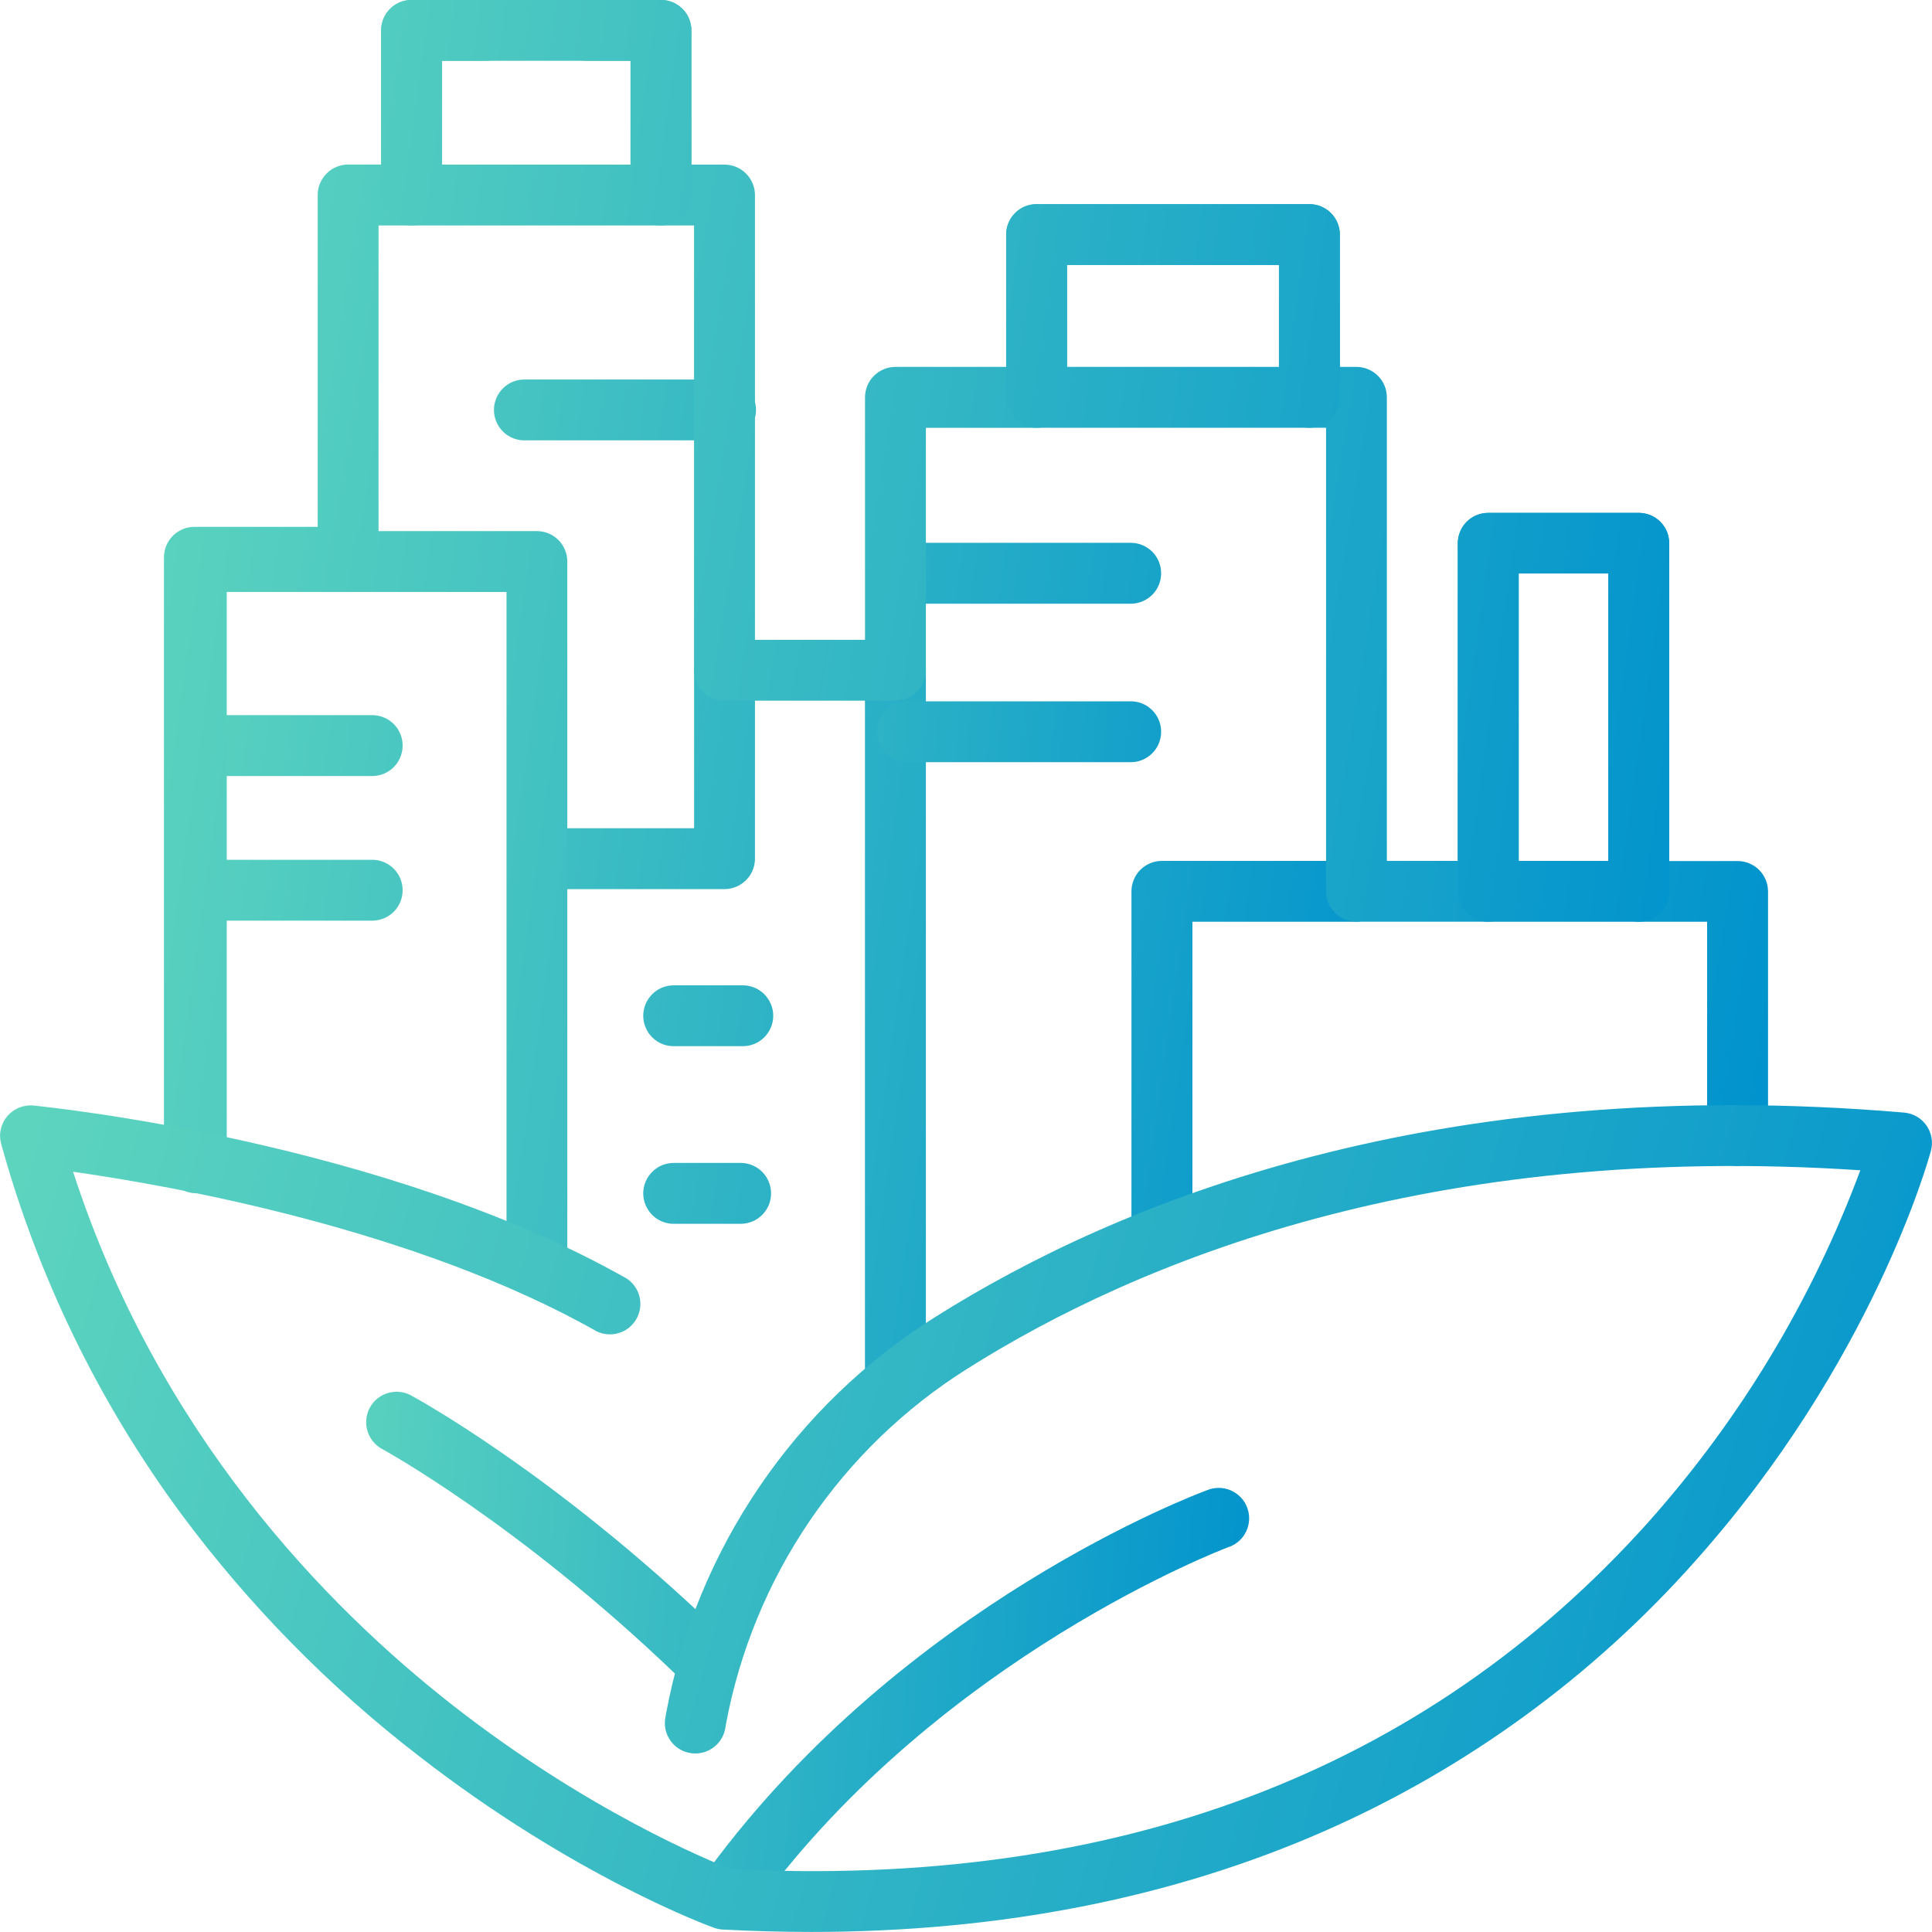
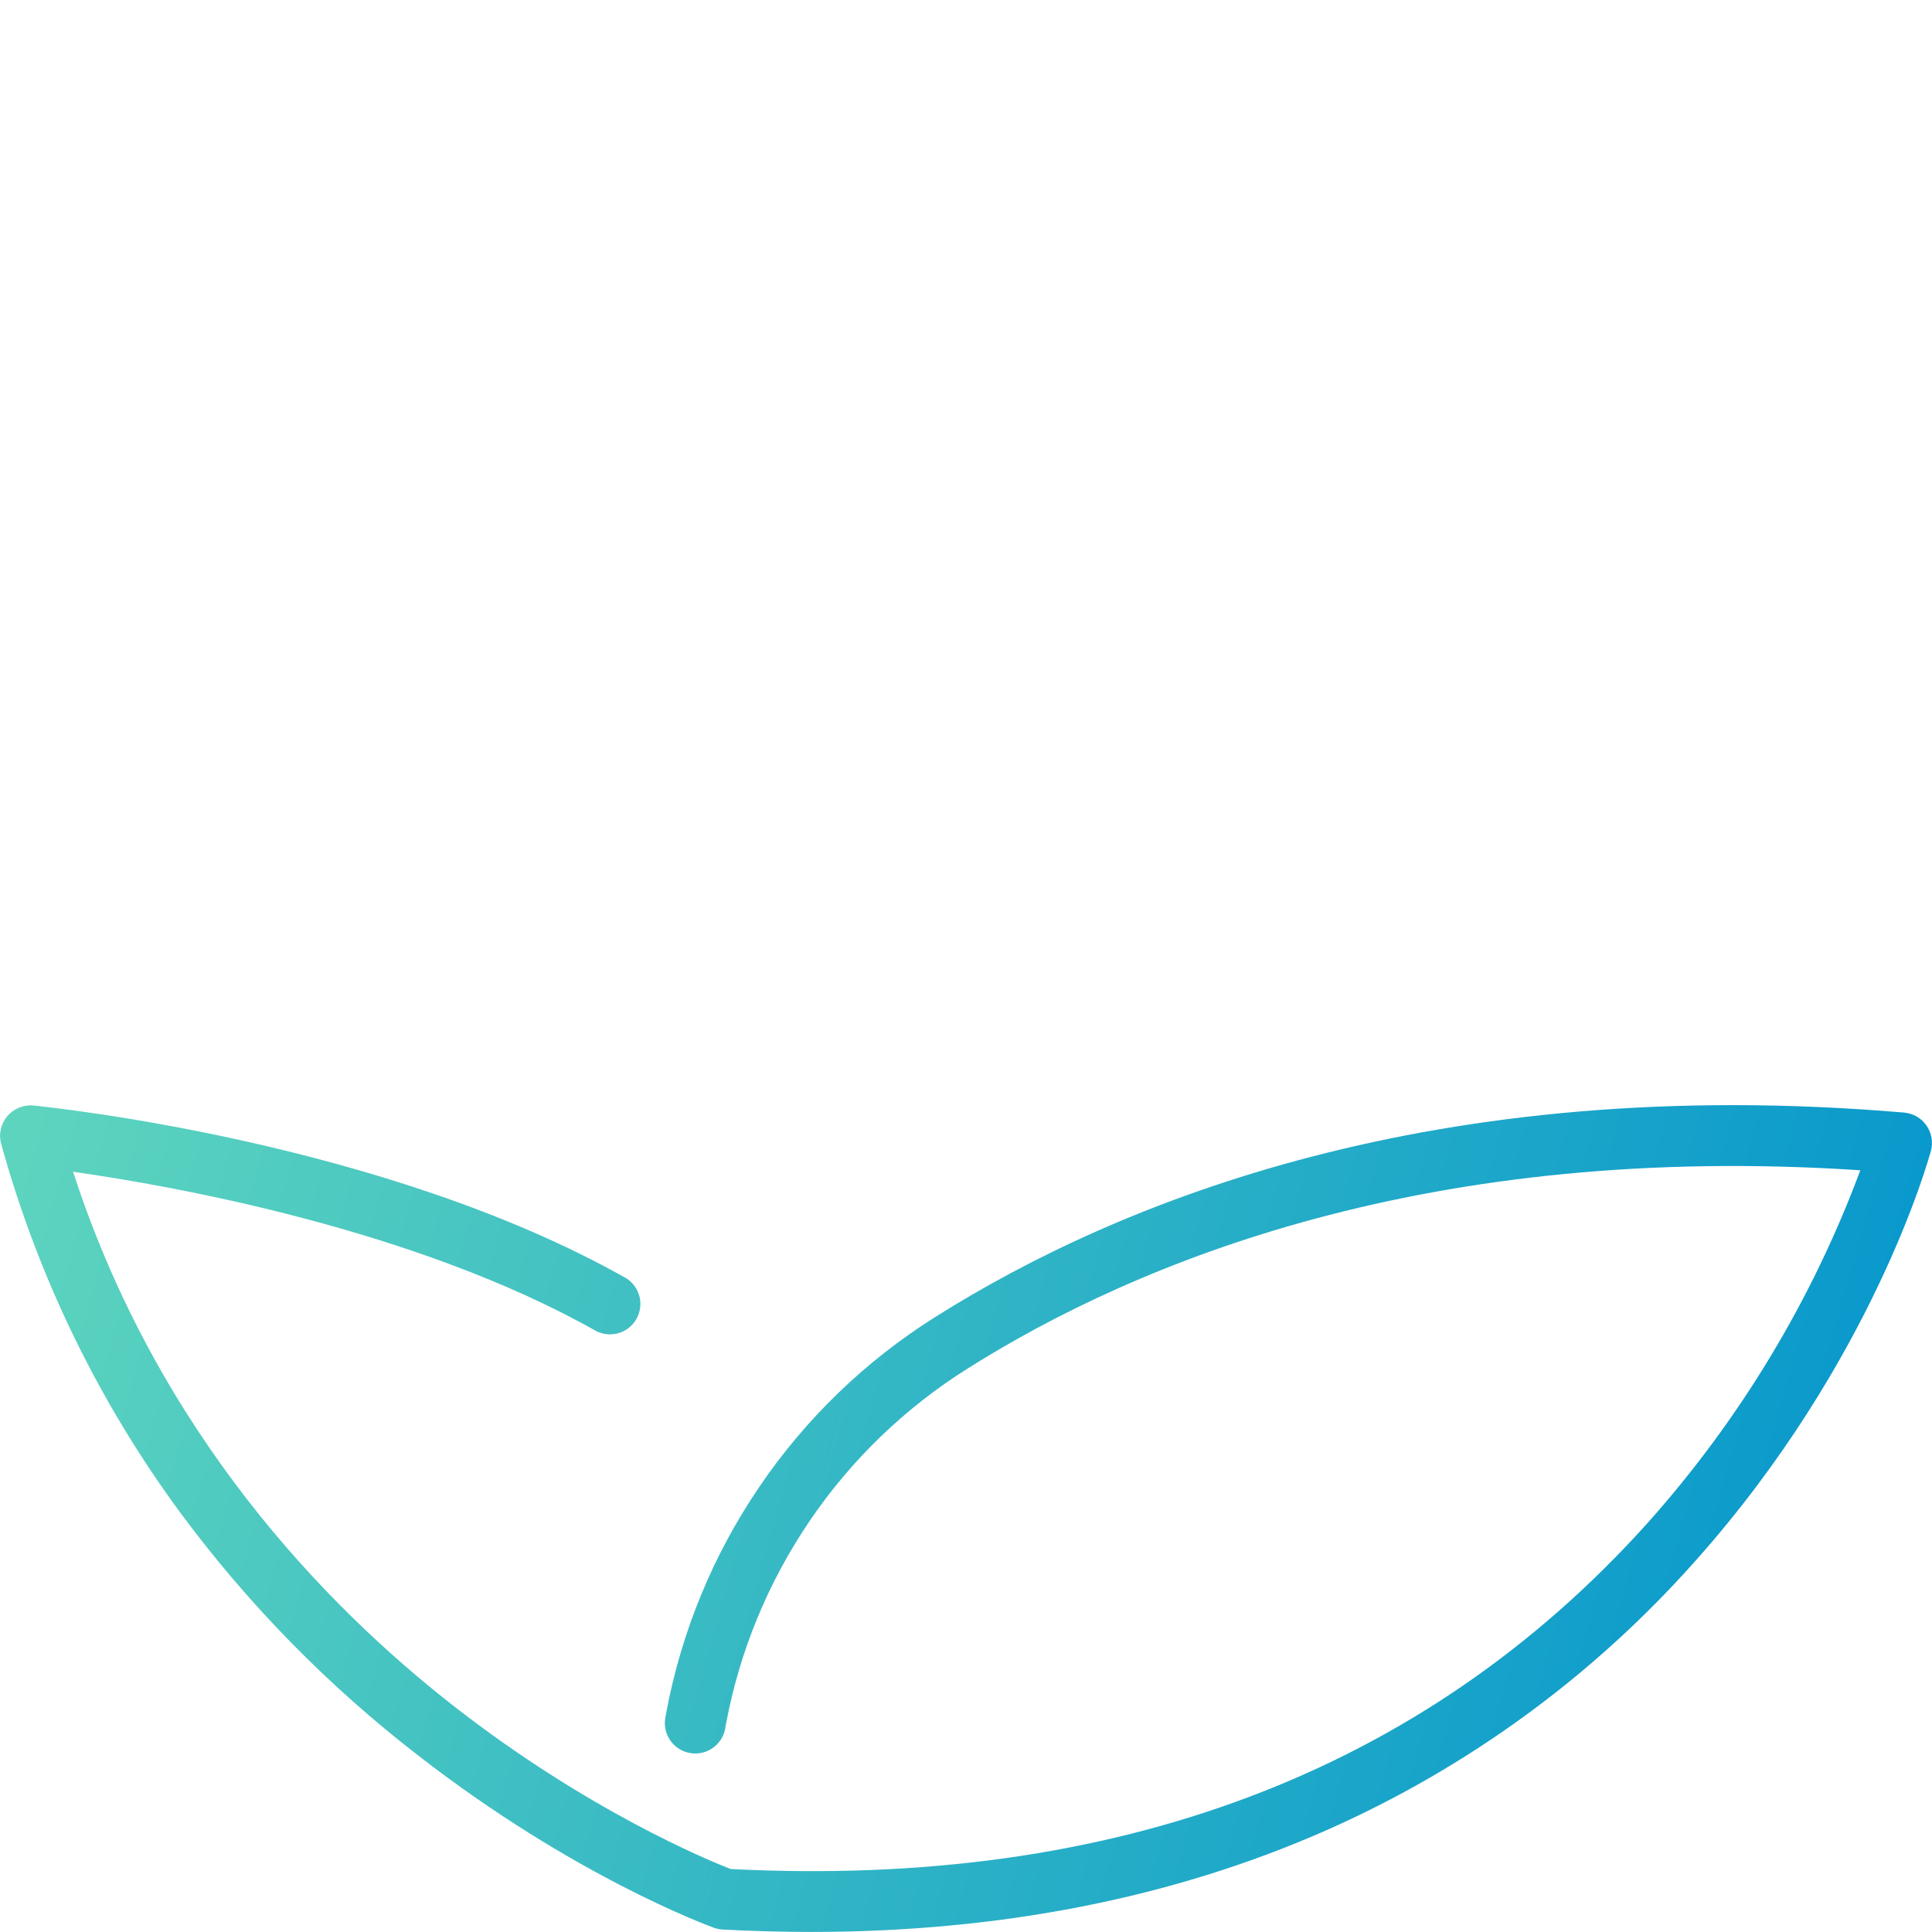
<svg xmlns="http://www.w3.org/2000/svg" width="30" height="30" viewBox="0 0 30 30" fill="none">
  <g clip-path="url(#clip0_913_7499)">
-     <path d="M13.904 21.908C13.779 21.908 13.659 21.858 13.57 21.77C13.481 21.681 13.431 21.561 13.431 21.436V10.407C13.429 10.344 13.44 10.28 13.463 10.221C13.485 10.162 13.52 10.108 13.564 10.062C13.608 10.016 13.661 9.98 13.719 9.955C13.778 9.93 13.841 9.918 13.904 9.918C13.967 9.918 14.03 9.93 14.089 9.955C14.147 9.98 14.2 10.016 14.244 10.062C14.288 10.108 14.323 10.162 14.345 10.221C14.368 10.28 14.379 10.344 14.377 10.407V21.436C14.377 21.561 14.327 21.681 14.238 21.77C14.15 21.858 14.03 21.908 13.904 21.908ZM11.25 13.806H8.337C8.215 13.802 8.099 13.75 8.014 13.662C7.929 13.574 7.881 13.456 7.881 13.334C7.881 13.211 7.929 13.093 8.014 13.005C8.099 12.917 8.215 12.865 8.337 12.861H10.778V10.407C10.782 10.284 10.834 10.168 10.922 10.083C11.01 9.998 11.128 9.951 11.25 9.951C11.373 9.951 11.491 9.998 11.579 10.083C11.667 10.168 11.719 10.284 11.723 10.407V13.334C11.723 13.459 11.673 13.579 11.584 13.668C11.495 13.756 11.375 13.806 11.25 13.806ZM18.042 19.503C17.916 19.503 17.796 19.453 17.707 19.364C17.619 19.275 17.569 19.155 17.569 19.03V13.841C17.569 13.716 17.619 13.595 17.707 13.507C17.796 13.418 17.916 13.368 18.042 13.368H21.063C21.186 13.373 21.302 13.424 21.387 13.512C21.472 13.601 21.519 13.718 21.519 13.841C21.519 13.963 21.472 14.081 21.387 14.169C21.302 14.258 21.186 14.309 21.063 14.313H18.516V19.03C18.516 19.092 18.503 19.153 18.48 19.211C18.456 19.268 18.421 19.32 18.377 19.364C18.333 19.408 18.28 19.443 18.223 19.467C18.165 19.491 18.104 19.503 18.042 19.503ZM5.796 12.05H3.223C3.1 12.046 2.984 11.994 2.899 11.906C2.814 11.818 2.766 11.7 2.766 11.577C2.766 11.455 2.814 11.337 2.899 11.249C2.984 11.161 3.1 11.109 3.223 11.105H5.796C5.918 11.109 6.035 11.161 6.12 11.249C6.205 11.337 6.252 11.455 6.252 11.577C6.252 11.7 6.205 11.818 6.12 11.906C6.035 11.994 5.918 12.046 5.796 12.05ZM5.796 14.296H3.019C2.896 14.291 2.78 14.24 2.695 14.152C2.61 14.064 2.562 13.946 2.562 13.823C2.562 13.701 2.61 13.583 2.695 13.495C2.78 13.407 2.896 13.355 3.019 13.351H5.796C5.918 13.355 6.035 13.407 6.12 13.495C6.205 13.583 6.252 13.701 6.252 13.823C6.252 13.946 6.205 14.064 6.12 14.152C6.035 14.24 5.918 14.291 5.796 14.296ZM11.25 6.838H8.16C8.096 6.84 8.033 6.83 7.974 6.807C7.914 6.784 7.86 6.75 7.815 6.706C7.769 6.662 7.733 6.609 7.708 6.55C7.683 6.492 7.67 6.429 7.67 6.365C7.67 6.302 7.683 6.239 7.708 6.181C7.733 6.122 7.769 6.069 7.815 6.025C7.86 5.981 7.914 5.947 7.974 5.924C8.033 5.901 8.096 5.891 8.16 5.893H11.25C11.313 5.891 11.377 5.901 11.436 5.924C11.495 5.947 11.549 5.981 11.595 6.025C11.641 6.069 11.677 6.122 11.702 6.181C11.727 6.239 11.739 6.302 11.739 6.365C11.739 6.429 11.727 6.492 11.702 6.55C11.677 6.609 11.641 6.662 11.595 6.706C11.549 6.75 11.495 6.784 11.436 6.807C11.377 6.83 11.313 6.84 11.25 6.838ZM11.517 16.245H10.478C10.414 16.247 10.351 16.237 10.292 16.214C10.232 16.192 10.178 16.157 10.133 16.113C10.087 16.069 10.051 16.016 10.026 15.957C10.001 15.899 9.988 15.836 9.988 15.773C9.988 15.709 10.001 15.646 10.026 15.588C10.051 15.53 10.087 15.477 10.133 15.432C10.178 15.388 10.232 15.354 10.292 15.331C10.351 15.309 10.414 15.298 10.478 15.3H11.517C11.581 15.298 11.644 15.309 11.703 15.331C11.762 15.354 11.816 15.388 11.862 15.432C11.908 15.477 11.944 15.53 11.969 15.588C11.994 15.646 12.007 15.709 12.007 15.773C12.007 15.836 11.994 15.899 11.969 15.957C11.944 16.016 11.908 16.069 11.862 16.113C11.816 16.157 11.762 16.192 11.703 16.214C11.644 16.237 11.581 16.247 11.517 16.245ZM11.517 19.003H10.478C10.414 19.006 10.351 18.995 10.292 18.972C10.232 18.95 10.178 18.915 10.133 18.871C10.087 18.827 10.051 18.774 10.026 18.715C10.001 18.657 9.988 18.594 9.988 18.531C9.988 18.467 10.001 18.404 10.026 18.346C10.051 18.288 10.087 18.235 10.133 18.191C10.178 18.146 10.232 18.112 10.292 18.089C10.351 18.067 10.414 18.056 10.478 18.058H11.517C11.64 18.062 11.756 18.114 11.841 18.202C11.926 18.291 11.973 18.408 11.973 18.531C11.973 18.653 11.926 18.771 11.841 18.859C11.756 18.947 11.64 18.999 11.517 19.003ZM17.574 9.374H14.108C13.985 9.37 13.869 9.318 13.784 9.23C13.699 9.142 13.651 9.024 13.651 8.901C13.651 8.779 13.699 8.661 13.784 8.573C13.869 8.485 13.985 8.433 14.108 8.429H17.574C17.696 8.433 17.812 8.485 17.898 8.573C17.983 8.661 18.03 8.779 18.03 8.901C18.03 9.024 17.983 9.142 17.898 9.23C17.812 9.318 17.696 9.37 17.574 9.374Z" fill="url(#paint0_linear_913_7499)" />
-     <path d="M17.574 11.835H14.108C14.044 11.837 13.981 11.827 13.922 11.804C13.863 11.781 13.809 11.747 13.763 11.703C13.717 11.659 13.681 11.606 13.656 11.547C13.631 11.489 13.618 11.426 13.618 11.362C13.618 11.299 13.631 11.236 13.656 11.178C13.681 11.119 13.717 11.066 13.763 11.022C13.809 10.978 13.863 10.944 13.922 10.921C13.981 10.898 14.044 10.888 14.108 10.89H17.574C17.697 10.894 17.813 10.946 17.898 11.034C17.983 11.122 18.03 11.24 18.03 11.362C18.03 11.485 17.983 11.603 17.898 11.691C17.813 11.779 17.697 11.831 17.574 11.835ZM10.798 26.11C10.676 26.11 10.559 26.063 10.471 25.978C8.042 23.651 5.944 22.505 5.923 22.494C5.816 22.432 5.737 22.332 5.704 22.213C5.67 22.095 5.684 21.968 5.742 21.859C5.801 21.751 5.899 21.669 6.017 21.633C6.134 21.596 6.262 21.606 6.372 21.662C6.461 21.71 8.598 22.873 11.125 25.294C11.193 25.36 11.24 25.444 11.26 25.536C11.279 25.628 11.271 25.724 11.236 25.812C11.201 25.899 11.14 25.974 11.062 26.027C10.984 26.08 10.892 26.108 10.798 26.108V26.11ZM11.394 29.765C11.308 29.764 11.223 29.739 11.149 29.693C11.076 29.648 11.016 29.582 10.977 29.505C10.938 29.427 10.921 29.341 10.928 29.254C10.934 29.168 10.965 29.085 11.016 29.015C14.043 24.908 18.552 23.21 18.742 23.14C18.801 23.116 18.864 23.103 18.928 23.104C18.992 23.104 19.055 23.118 19.113 23.143C19.171 23.169 19.224 23.206 19.268 23.252C19.312 23.298 19.346 23.353 19.367 23.413C19.39 23.473 19.399 23.536 19.396 23.6C19.393 23.664 19.377 23.726 19.349 23.783C19.321 23.841 19.282 23.892 19.234 23.934C19.186 23.975 19.13 24.007 19.069 24.026C19.01 24.049 14.626 25.71 11.776 29.575C11.732 29.635 11.674 29.683 11.608 29.716C11.542 29.748 11.469 29.765 11.394 29.765Z" fill="url(#paint1_linear_913_7499)" />
-     <path d="M26.981 18.105C26.856 18.105 26.736 18.055 26.647 17.966C26.558 17.877 26.508 17.757 26.508 17.632V14.313H25.447C25.321 14.313 25.201 14.264 25.112 14.175C25.024 14.086 24.974 13.966 24.974 13.841V8.905H23.582V13.839C23.582 13.964 23.532 14.085 23.443 14.173C23.355 14.262 23.234 14.312 23.109 14.312H21.064C20.939 14.312 20.818 14.262 20.73 14.173C20.641 14.085 20.591 13.964 20.591 13.839V6.642H20.332C20.207 6.642 20.086 6.593 19.998 6.504C19.909 6.415 19.859 6.295 19.859 6.17V4.115H16.569V6.17C16.569 6.296 16.519 6.416 16.43 6.504C16.341 6.593 16.221 6.643 16.096 6.643H14.377V10.408C14.377 10.533 14.327 10.653 14.238 10.742C14.149 10.831 14.029 10.88 13.904 10.88H11.25C11.125 10.88 11.004 10.831 10.916 10.742C10.827 10.653 10.777 10.533 10.777 10.408V3.501H10.263C10.138 3.501 10.018 3.451 9.929 3.363C9.84 3.274 9.79 3.154 9.79 3.028V0.944H9.129C9.065 0.946 9.002 0.936 8.943 0.913C8.884 0.89 8.83 0.856 8.784 0.812C8.738 0.768 8.702 0.715 8.677 0.656C8.652 0.598 8.639 0.535 8.639 0.472C8.639 0.408 8.652 0.345 8.677 0.287C8.702 0.228 8.738 0.175 8.784 0.131C8.83 0.087 8.884 0.053 8.943 0.03C9.002 0.007 9.065 -0.003 9.129 -0.001H10.263C10.389 -0.001 10.509 0.049 10.598 0.138C10.686 0.226 10.736 0.346 10.736 0.472V2.556H11.25C11.375 2.556 11.496 2.606 11.584 2.695C11.673 2.783 11.723 2.903 11.723 3.029V9.935H13.432V6.17C13.432 6.045 13.482 5.924 13.57 5.836C13.659 5.747 13.78 5.697 13.905 5.697H15.624V3.642C15.624 3.517 15.674 3.397 15.762 3.308C15.851 3.219 15.972 3.17 16.097 3.17H20.332C20.457 3.17 20.578 3.219 20.666 3.308C20.755 3.397 20.805 3.517 20.805 3.642V5.697H21.063C21.188 5.697 21.308 5.747 21.397 5.836C21.486 5.924 21.535 6.045 21.535 6.17V13.368H22.636V8.437C22.636 8.311 22.686 8.191 22.774 8.102C22.863 8.013 22.983 7.964 23.109 7.964H25.447C25.572 7.964 25.692 8.013 25.781 8.102C25.87 8.191 25.919 8.311 25.919 8.437V13.37H26.981C27.107 13.37 27.227 13.42 27.316 13.509C27.404 13.597 27.454 13.718 27.454 13.843V17.636C27.453 17.76 27.403 17.88 27.314 17.967C27.226 18.055 27.106 18.105 26.981 18.105ZM3.019 18.51C2.893 18.51 2.773 18.46 2.684 18.372C2.596 18.283 2.546 18.163 2.546 18.037V8.654C2.546 8.528 2.596 8.408 2.684 8.32C2.773 8.231 2.893 8.181 3.019 8.181H4.933V3.028C4.933 2.903 4.983 2.783 5.072 2.694C5.16 2.605 5.28 2.555 5.406 2.555H5.918V0.472C5.918 0.41 5.93 0.348 5.954 0.291C5.978 0.233 6.013 0.181 6.057 0.137C6.101 0.093 6.153 0.059 6.21 0.035C6.268 0.011 6.329 -0.001 6.391 -0.001H7.518C7.581 -0.003 7.644 0.007 7.704 0.03C7.763 0.053 7.817 0.087 7.863 0.131C7.908 0.175 7.945 0.228 7.969 0.287C7.994 0.345 8.007 0.408 8.007 0.472C8.007 0.535 7.994 0.598 7.969 0.656C7.945 0.715 7.908 0.768 7.863 0.812C7.817 0.856 7.763 0.89 7.704 0.913C7.644 0.936 7.581 0.946 7.518 0.944H6.864V3.028C6.864 3.154 6.814 3.274 6.726 3.363C6.637 3.451 6.517 3.501 6.391 3.501H5.878V8.654C5.878 8.779 5.828 8.9 5.739 8.988C5.65 9.077 5.53 9.127 5.405 9.127H3.492V18.037C3.492 18.163 3.442 18.283 3.353 18.372C3.264 18.46 3.144 18.51 3.019 18.51Z" fill="url(#paint2_linear_913_7499)" />
-     <path d="M8.338 20.145C8.212 20.145 8.092 20.095 8.003 20.006C7.915 19.918 7.865 19.797 7.865 19.672V9.192H3.521V18.04C3.523 18.103 3.512 18.166 3.49 18.226C3.467 18.285 3.432 18.339 3.388 18.384C3.344 18.43 3.291 18.466 3.233 18.491C3.174 18.516 3.112 18.529 3.048 18.529C2.985 18.529 2.922 18.516 2.863 18.491C2.805 18.466 2.752 18.43 2.708 18.384C2.664 18.339 2.629 18.285 2.607 18.226C2.584 18.166 2.573 18.103 2.575 18.04V8.723C2.575 8.661 2.587 8.599 2.61 8.541C2.634 8.484 2.668 8.431 2.712 8.387C2.756 8.343 2.808 8.307 2.866 8.283C2.923 8.259 2.985 8.247 3.047 8.247H8.336C8.462 8.247 8.582 8.296 8.671 8.385C8.759 8.474 8.809 8.594 8.809 8.72V19.672C8.809 19.798 8.759 19.918 8.671 20.006C8.583 20.095 8.463 20.144 8.338 20.145ZM20.332 6.642H16.096C15.971 6.642 15.85 6.593 15.762 6.504C15.673 6.415 15.623 6.295 15.623 6.17V3.642C15.623 3.517 15.673 3.397 15.762 3.308C15.85 3.219 15.971 3.17 16.096 3.17H20.332C20.458 3.17 20.578 3.219 20.667 3.308C20.755 3.397 20.805 3.517 20.805 3.642V6.17C20.805 6.295 20.755 6.416 20.666 6.504C20.578 6.593 20.458 6.642 20.332 6.642ZM16.569 5.697H19.864V4.115H16.569V5.697ZM25.447 14.313H23.11C22.984 14.313 22.864 14.264 22.775 14.175C22.687 14.086 22.637 13.966 22.637 13.841V8.437C22.637 8.311 22.687 8.191 22.775 8.102C22.864 8.013 22.984 7.964 23.11 7.964H25.448C25.573 7.964 25.693 8.013 25.782 8.102C25.871 8.191 25.92 8.311 25.92 8.437V13.842C25.92 13.968 25.87 14.088 25.781 14.176C25.692 14.264 25.572 14.314 25.447 14.313ZM23.582 13.368H24.975V8.905H23.582V13.368ZM10.264 3.501H6.392C6.33 3.501 6.268 3.489 6.211 3.465C6.153 3.442 6.101 3.407 6.057 3.363C6.013 3.319 5.978 3.267 5.954 3.21C5.931 3.152 5.918 3.091 5.918 3.029V0.472C5.918 0.41 5.931 0.348 5.954 0.291C5.978 0.233 6.013 0.181 6.057 0.137C6.101 0.093 6.153 0.059 6.211 0.035C6.268 0.011 6.33 -0.001 6.392 -0.001H10.264C10.389 -0.001 10.509 0.049 10.598 0.138C10.687 0.226 10.736 0.346 10.736 0.472V3.029C10.736 3.154 10.686 3.274 10.598 3.363C10.509 3.451 10.389 3.501 10.264 3.501ZM6.865 2.556H9.795V0.944H6.865V2.556Z" fill="url(#paint3_linear_913_7499)" />
    <path d="M12.592 29.999C12.141 29.999 11.684 29.986 11.221 29.962C11.175 29.959 11.13 29.95 11.086 29.934C10.998 29.902 8.909 29.138 6.491 27.257C5.099 26.182 3.861 24.92 2.813 23.507C1.538 21.78 0.591 19.834 0.019 17.765C-0.002 17.691 -0.005 17.613 0.012 17.538C0.028 17.463 0.062 17.393 0.111 17.334C0.161 17.275 0.224 17.229 0.295 17.2C0.366 17.171 0.444 17.159 0.52 17.167C0.74 17.189 5.963 17.719 9.733 19.854C9.832 19.92 9.903 20.021 9.931 20.138C9.959 20.254 9.941 20.377 9.882 20.481C9.823 20.585 9.727 20.663 9.613 20.698C9.498 20.734 9.375 20.725 9.267 20.674C6.46 19.085 2.684 18.415 1.135 18.195C2.449 22.247 5.045 24.93 7.045 26.491C9.123 28.113 10.987 28.882 11.345 29.022C17.321 29.327 22.118 27.515 25.595 23.636C27.022 22.035 28.139 20.182 28.887 18.172C22.188 17.729 17.663 19.586 15.023 21.252C14.051 21.863 13.216 22.669 12.571 23.619C11.926 24.569 11.484 25.642 11.273 26.771C11.268 26.799 11.263 26.826 11.259 26.854C11.233 26.974 11.162 27.079 11.061 27.147C10.96 27.216 10.836 27.242 10.715 27.221C10.595 27.2 10.487 27.134 10.415 27.035C10.343 26.936 10.311 26.814 10.328 26.693L10.344 26.601C10.578 25.343 11.07 24.148 11.789 23.09C12.507 22.031 13.437 21.133 14.52 20.452C17.36 18.66 22.275 16.655 29.566 17.276C29.635 17.282 29.701 17.303 29.762 17.337C29.822 17.372 29.873 17.419 29.913 17.475C29.953 17.532 29.98 17.597 29.992 17.665C30.004 17.733 30.001 17.803 29.983 17.87C29.947 18.003 29.078 21.151 26.328 24.235C24.736 26.03 22.776 27.46 20.58 28.427C18.209 29.472 15.528 29.999 12.592 29.999Z" fill="url(#paint4_linear_913_7499)" />
  </g>
  <defs>
    <linearGradient id="paint0_linear_913_7499" x1="2.562" y1="5.893" x2="23.142" y2="8.837" gradientUnits="userSpaceOnUse">
      <stop stop-color="#5ED5BE" />
      <stop offset="1" stop-color="#0193CD" />
    </linearGradient>
    <linearGradient id="paint1_linear_913_7499" x1="5.686" y1="10.889" x2="20.759" y2="12.213" gradientUnits="userSpaceOnUse">
      <stop stop-color="#5ED5BE" />
      <stop offset="1" stop-color="#0193CD" />
    </linearGradient>
    <linearGradient id="paint2_linear_913_7499" x1="2.546" y1="-0.001" x2="29.428" y2="4.371" gradientUnits="userSpaceOnUse">
      <stop stop-color="#5ED5BE" />
      <stop offset="1" stop-color="#0193CD" />
    </linearGradient>
    <linearGradient id="paint3_linear_913_7499" x1="2.575" y1="-0.001" x2="27.94" y2="3.552" gradientUnits="userSpaceOnUse">
      <stop stop-color="#5ED5BE" />
      <stop offset="1" stop-color="#0193CD" />
    </linearGradient>
    <linearGradient id="paint4_linear_913_7499" x1="0.001" y1="17.161" x2="30.779" y2="25.853" gradientUnits="userSpaceOnUse">
      <stop stop-color="#5ED5BE" />
      <stop offset="1" stop-color="#0193CD" />
    </linearGradient>
    <clipPath id="clip0_913_7499">
      <rect width="30" height="30" fill="white" transform="translate(0 -0.001)" />
    </clipPath>
  </defs>
</svg>